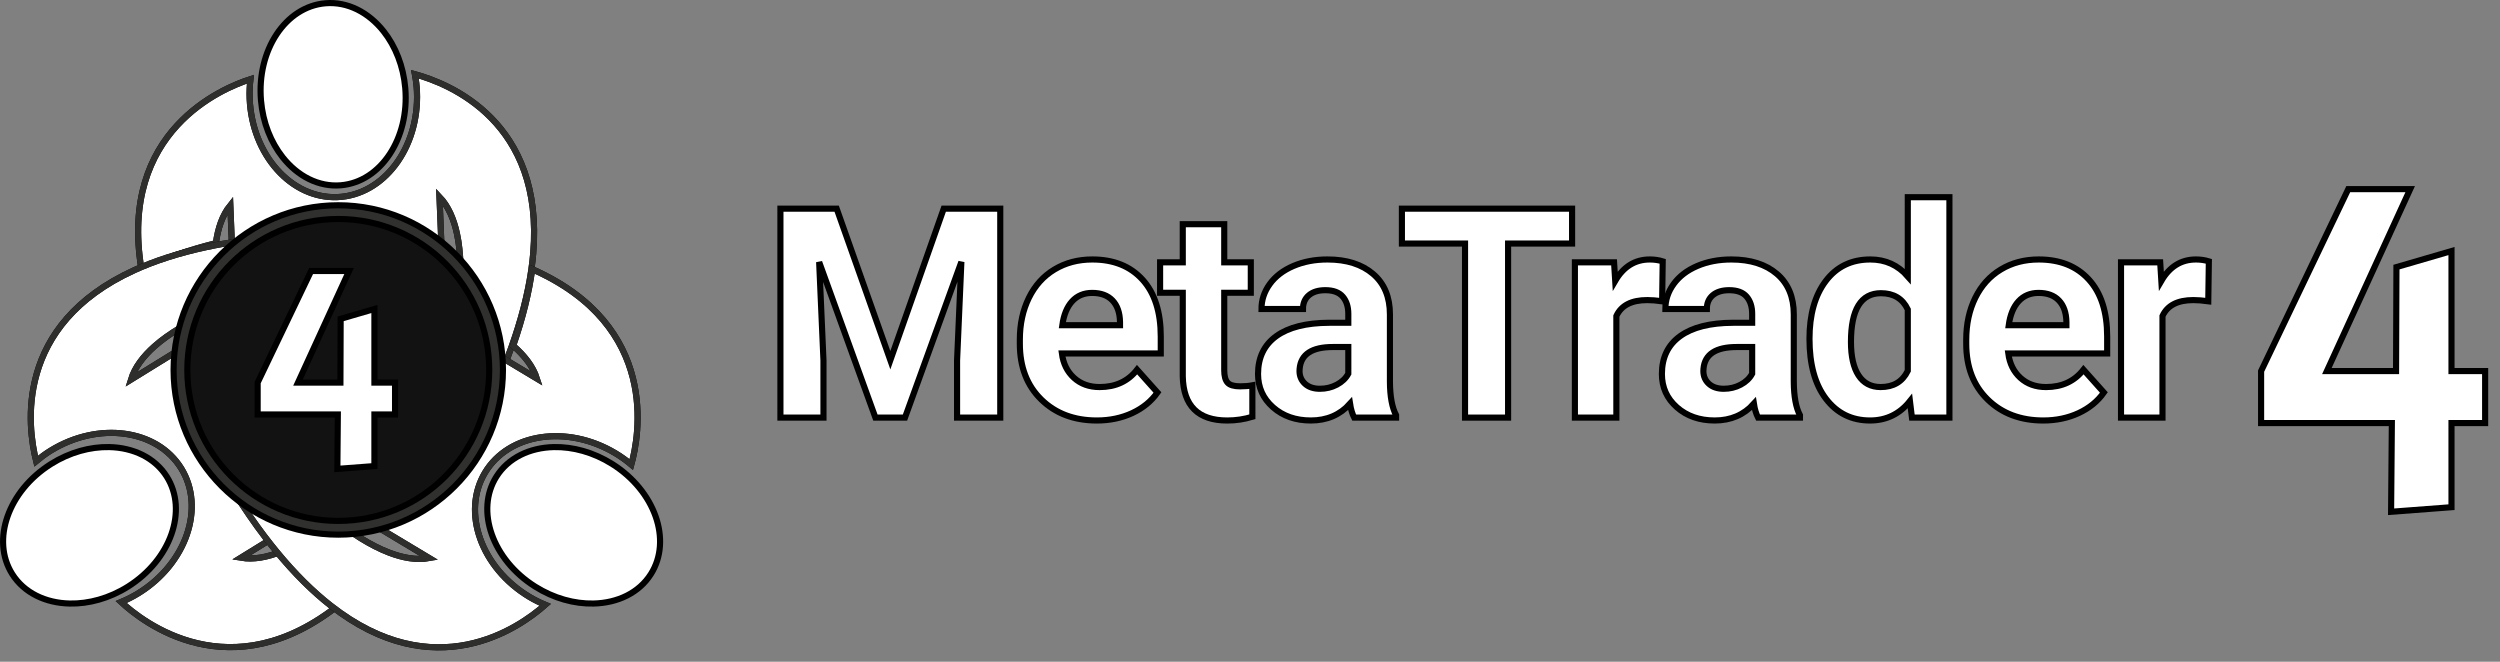
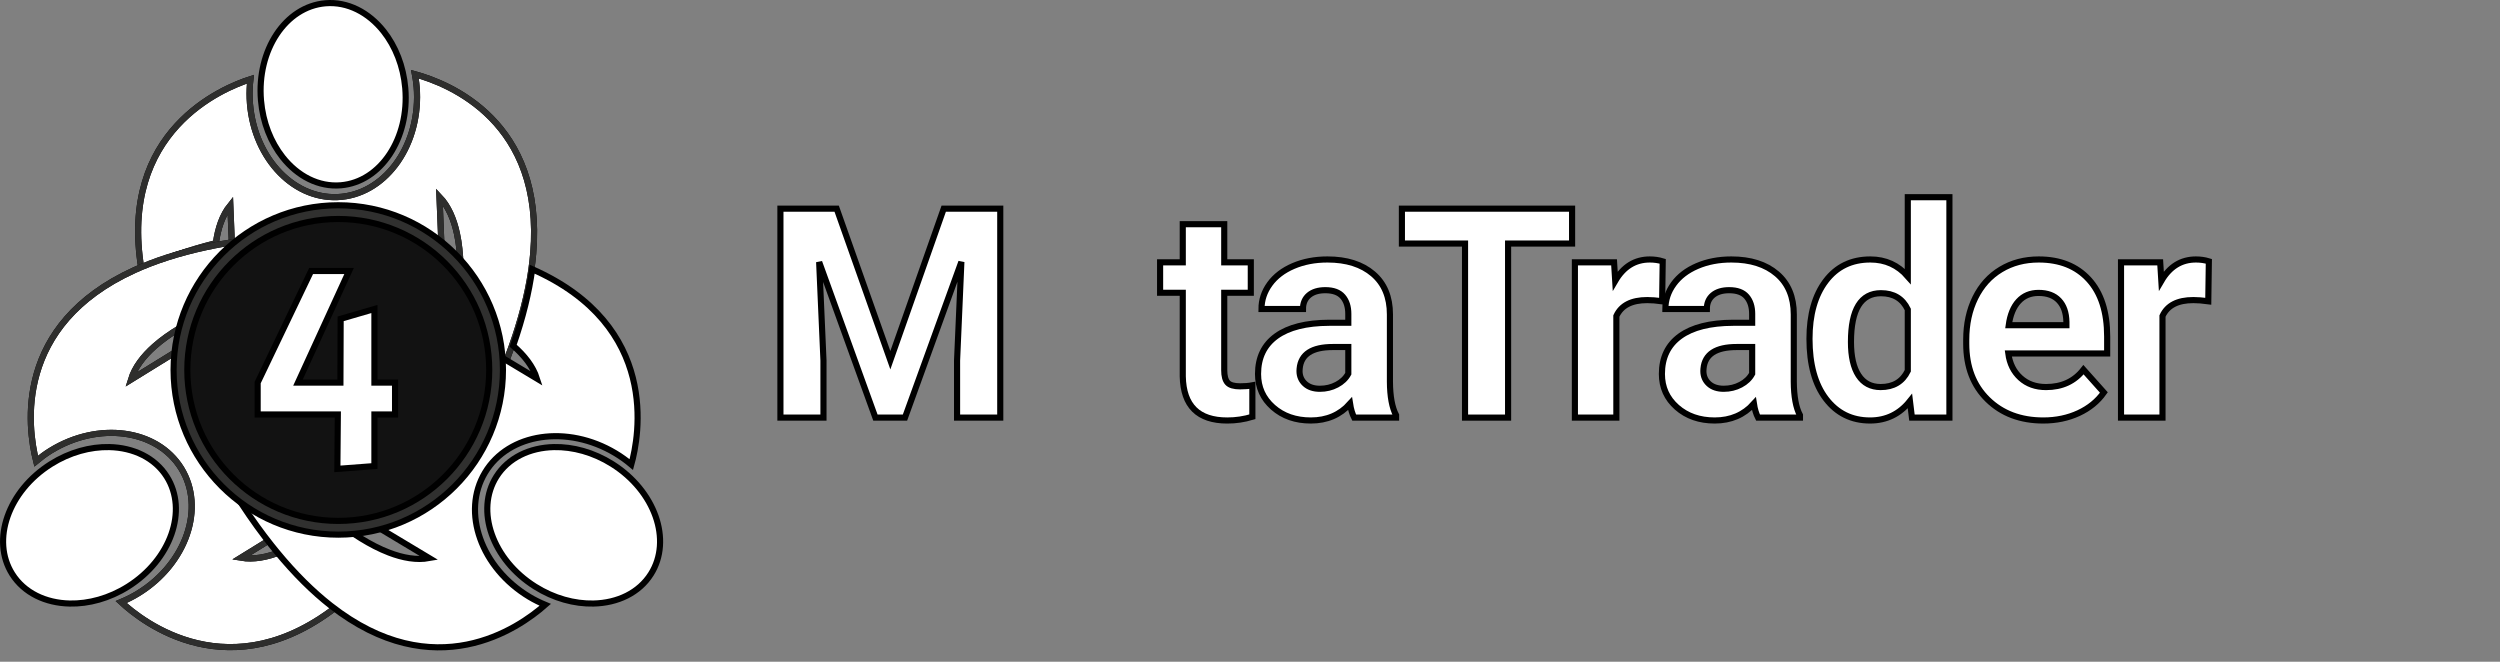
<svg xmlns="http://www.w3.org/2000/svg" width="204" height="54" viewBox="0 0 204 54" fill="none">
  <rect x="0" y="0" width="204" height="54" fill="#808080" stroke="none" />
  <path d="M68.272 17.027L72.652 29.393L77.008 17.027H81.621V34.077H78.097V29.417L78.448 21.372L73.846 34.077H71.434L66.843 21.384L67.195 29.417V34.077H63.682V17.027H68.272Z" fill="white" stroke="black" stroke-width="0.5" />
-   <path d="M89.507 34.312C87.649 34.312 86.137 33.742 84.97 32.602C83.803 31.462 83.219 29.944 83.219 28.046V27.719C83.219 26.446 83.465 25.308 83.957 24.305C84.449 23.302 85.145 22.529 86.047 21.987C86.949 21.444 87.977 21.173 89.133 21.173C90.866 21.173 92.23 21.719 93.225 22.812C94.221 23.905 94.718 25.455 94.718 27.462V28.843H86.65C86.759 29.671 87.089 30.334 87.639 30.834C88.19 31.334 88.887 31.584 89.73 31.584C91.034 31.584 92.052 31.111 92.786 30.166L94.449 32.028C93.942 32.746 93.254 33.306 92.388 33.709C91.522 34.11 90.561 34.312 89.507 34.312ZM89.121 23.901C88.449 23.901 87.905 24.129 87.487 24.584C87.07 25.038 86.802 25.689 86.685 26.536H91.393V26.265C91.377 25.513 91.174 24.93 90.784 24.519C90.393 24.107 89.839 23.901 89.121 23.901Z" fill="white" stroke="black" stroke-width="0.5" />
  <path d="M99.898 18.293V21.408H102.065V23.89H99.898V30.214C99.898 30.683 99.988 31.018 100.168 31.221C100.347 31.424 100.69 31.525 101.198 31.525C101.573 31.525 101.905 31.498 102.193 31.443V34.008C101.53 34.211 100.847 34.313 100.144 34.313C97.771 34.313 96.561 33.114 96.514 30.717V23.89H94.664V21.408H96.514V18.293H99.898Z" fill="white" stroke="black" stroke-width="0.5" />
  <path d="M110.502 34.078C110.346 33.773 110.232 33.395 110.162 32.942C109.343 33.855 108.277 34.312 106.965 34.312C105.724 34.312 104.696 33.953 103.88 33.235C103.064 32.516 102.656 31.611 102.656 30.518C102.656 29.175 103.154 28.145 104.149 27.426C105.144 26.708 106.583 26.345 108.464 26.338H110.022V25.611C110.022 25.026 109.872 24.558 109.571 24.206C109.27 23.855 108.796 23.679 108.148 23.679C107.578 23.679 107.131 23.816 106.807 24.089C106.484 24.362 106.322 24.737 106.322 25.213H102.937C102.937 24.479 103.163 23.8 103.616 23.175C104.069 22.551 104.709 22.061 105.537 21.706C106.364 21.351 107.293 21.173 108.323 21.173C109.885 21.173 111.124 21.566 112.042 22.35C112.959 23.134 113.418 24.237 113.418 25.658V31.15C113.425 32.352 113.594 33.262 113.921 33.879V34.078H110.502ZM107.703 31.724C108.203 31.724 108.664 31.613 109.085 31.39C109.507 31.168 109.819 30.869 110.022 30.494V28.317H108.757C107.063 28.317 106.161 28.902 106.052 30.073L106.04 30.272C106.04 30.694 106.189 31.041 106.485 31.314C106.782 31.587 107.188 31.724 107.703 31.724Z" fill="white" stroke="black" stroke-width="0.5" />
  <path d="M128.283 19.873H123.06V34.077H119.547V19.873H114.395V17.027H128.283V19.873Z" fill="white" stroke="black" stroke-width="0.5" />
  <path d="M135.63 24.581C135.17 24.518 134.763 24.487 134.412 24.487C133.132 24.487 132.293 24.92 131.895 25.787V34.078H128.511V21.407H131.708L131.801 22.918C132.48 21.754 133.421 21.173 134.623 21.173C134.998 21.173 135.349 21.224 135.677 21.325L135.63 24.581Z" fill="white" stroke="black" stroke-width="0.5" />
  <path d="M143.458 34.078C143.301 33.773 143.187 33.395 143.117 32.942C142.298 33.855 141.232 34.312 139.921 34.312C138.679 34.312 137.651 33.953 136.835 33.235C136.019 32.516 135.611 31.611 135.611 30.518C135.611 29.175 136.109 28.145 137.104 27.426C138.1 26.708 139.538 26.345 141.42 26.338H142.977V25.611C142.977 25.026 142.827 24.558 142.526 24.206C142.226 23.855 141.751 23.679 141.103 23.679C140.533 23.679 140.087 23.816 139.762 24.089C139.439 24.362 139.277 24.737 139.277 25.213H135.893C135.893 24.479 136.118 23.8 136.572 23.175C137.024 22.551 137.664 22.061 138.492 21.706C139.32 21.351 140.249 21.173 141.279 21.173C142.84 21.173 144.079 21.566 144.997 22.35C145.914 23.134 146.373 24.237 146.373 25.658V31.15C146.381 32.352 146.549 33.262 146.876 33.879V34.078H143.458ZM140.658 31.724C141.158 31.724 141.619 31.613 142.04 31.39C142.462 31.168 142.774 30.869 142.977 30.494V28.317H141.712C140.019 28.317 139.116 28.902 139.007 30.073L138.995 30.272C138.995 30.694 139.144 31.041 139.44 31.314C139.737 31.587 140.143 31.724 140.658 31.724Z" fill="white" stroke="black" stroke-width="0.5" />
  <path d="M147.654 27.649C147.654 25.674 148.097 24.101 148.983 22.93C149.869 21.759 151.082 21.173 152.62 21.173C153.853 21.173 154.872 21.634 155.676 22.555V16.091H159.072V34.078H156.015L155.851 32.731C155.009 33.785 153.923 34.312 152.596 34.312C151.105 34.312 149.908 33.725 149.007 32.55C148.105 31.375 147.654 29.741 147.654 27.649ZM151.038 27.901C151.038 29.089 151.245 30 151.659 30.634C152.073 31.267 152.674 31.584 153.463 31.584C154.508 31.584 155.246 31.142 155.676 30.258V25.25C155.254 24.367 154.524 23.925 153.486 23.925C151.854 23.925 151.038 25.25 151.038 27.901Z" fill="white" stroke="black" stroke-width="0.5" />
  <path d="M166.734 34.312C164.876 34.312 163.363 33.742 162.196 32.602C161.029 31.462 160.445 29.944 160.445 28.046V27.719C160.445 26.446 160.691 25.308 161.183 24.305C161.675 23.302 162.372 22.529 163.274 21.987C164.175 21.444 165.204 21.173 166.359 21.173C168.093 21.173 169.456 21.719 170.451 22.812C171.447 23.905 171.945 25.455 171.945 27.462V28.843H163.876C163.986 29.671 164.316 30.334 164.866 30.834C165.416 31.334 166.113 31.584 166.956 31.584C168.26 31.584 169.279 31.111 170.013 30.166L171.676 32.028C171.168 32.746 170.481 33.306 169.615 33.709C168.748 34.11 167.788 34.312 166.734 34.312ZM166.347 23.901C165.676 23.901 165.132 24.129 164.714 24.584C164.296 25.038 164.029 25.689 163.912 26.536H168.619V26.265C168.604 25.513 168.401 24.93 168.01 24.519C167.62 24.107 167.066 23.901 166.347 23.901Z" fill="white" stroke="black" stroke-width="0.5" />
  <path d="M180.195 24.581C179.734 24.518 179.328 24.487 178.977 24.487C177.696 24.487 176.857 24.92 176.459 25.787V34.078H173.075V21.407H176.272L176.365 22.918C177.044 21.754 177.985 21.173 179.188 21.173C179.562 21.173 179.913 21.224 180.242 21.325L180.195 24.581Z" fill="white" stroke="black" stroke-width="0.5" />
-   <path d="M191.619 15.432L184.506 30.281V34.524H195.175L195.113 41.761L200.042 41.387V34.524H202.787V30.281H200.042V20.485L195.55 21.795L195.518 30.281H189.872L196.672 15.432H191.619Z" fill="white" stroke="black" stroke-width="0.5" />
  <path d="M33.07 7.192C32.916 5.385 32.263 3.772 31.303 2.556C30.084 1.014 28.369 0.113 26.551 0.267C23.3 0.544 20.948 4.093 21.297 8.195C21.451 10.002 22.104 11.615 23.064 12.829C24.283 14.372 25.997 15.274 27.816 15.119C31.067 14.842 33.419 11.293 33.07 7.192Z" fill="white" stroke="black" stroke-width="0.5" />
  <path d="M33.856 6.057C33.943 6.524 34.004 7.004 34.024 7.497C34.209 12.08 31.297 15.932 27.533 16.084C23.769 16.235 20.557 12.63 20.372 8.047C20.35 7.507 20.375 6.978 20.435 6.463C18.216 7.17 9.658 10.659 11.541 21.97C13.235 21.159 15.242 20.438 17.615 19.843C17.777 18.644 18.136 17.564 18.794 16.75L18.907 19.541L18.976 21.249C19.017 22.288 19.296 23.266 19.76 24.146C21.137 26.754 24.158 28.499 27.591 28.361C27.665 28.358 27.736 28.347 27.808 28.343C27.882 28.341 27.953 28.346 28.027 28.344C31.46 28.205 34.331 26.222 35.493 23.512C35.886 22.597 36.084 21.6 36.042 20.562L35.974 18.852L35.861 16.063C36.583 16.821 37.028 17.868 37.285 19.051C37.634 20.653 37.634 22.504 37.485 24.235C37.407 25.136 37.29 26.003 37.161 26.784L37.163 26.784C36.835 28.776 36.433 30.21 36.433 30.21L39.977 32.586C40.705 31.014 41.306 29.538 41.8 28.144L41.798 28.142C41.965 27.667 42.118 27.202 42.26 26.746C42.961 24.494 43.357 22.48 43.509 20.682C44.42 9.921 36.658 6.82 33.856 6.057Z" fill="white" stroke="black" stroke-width="0.5" />
  <path d="M33.856 6.057C33.943 6.524 34.004 7.004 34.024 7.497C34.209 12.08 31.297 15.932 27.533 16.084C23.769 16.235 20.557 12.63 20.372 8.047C20.35 7.507 20.375 6.978 20.435 6.463C18.216 7.17 9.658 10.659 11.541 21.97C13.235 21.159 15.242 20.438 17.615 19.843C17.777 18.644 18.136 17.564 18.794 16.75L18.907 19.541L18.976 21.249C19.017 22.288 19.296 23.266 19.76 24.146C21.137 26.754 24.158 28.499 27.591 28.361C27.665 28.358 27.736 28.347 27.808 28.343C27.882 28.341 27.953 28.346 28.027 28.344C31.46 28.205 34.331 26.222 35.493 23.512C35.886 22.597 36.084 21.6 36.042 20.562L35.974 18.852L35.861 16.063C36.583 16.821 37.028 17.868 37.285 19.051C37.634 20.653 37.634 22.504 37.485 24.235C37.407 25.136 37.29 26.003 37.161 26.784L37.163 26.784C36.835 28.776 36.433 30.21 36.433 30.21L39.977 32.586C40.705 31.014 41.306 29.538 41.8 28.144L41.798 28.142C41.965 27.667 42.118 27.202 42.26 26.746C42.961 24.494 43.357 22.48 43.509 20.682C44.42 9.921 36.658 6.82 33.856 6.057Z" stroke="#2E2E2D" stroke-width="0.5" />
  <path d="M2.951 37.631C3.316 37.326 3.703 37.037 4.124 36.777C8.027 34.369 12.812 35.017 14.79 38.223C16.769 41.429 15.202 45.996 11.299 48.405C10.839 48.689 10.366 48.927 9.887 49.127C11.592 50.714 18.83 56.461 27.763 49.272C26.225 48.194 24.613 46.798 22.931 45.022C21.806 45.469 20.689 45.686 19.657 45.511L22.033 44.045L23.489 43.147C24.373 42.601 25.09 41.879 25.629 41.042C27.227 38.564 27.266 35.075 25.461 32.151C25.422 32.088 25.378 32.032 25.338 31.971C25.301 31.907 25.271 31.842 25.232 31.779C23.428 28.855 20.292 27.326 17.36 27.642C16.37 27.749 15.404 28.065 14.52 28.611L13.064 29.509L10.688 30.976C10.995 29.975 11.689 29.073 12.593 28.269C13.818 27.179 15.431 26.271 17.013 25.552C17.836 25.179 18.649 24.855 19.393 24.584C21.29 23.893 22.736 23.538 22.736 23.538L23.067 19.285C21.342 19.422 19.76 19.621 18.303 19.875V19.877C17.806 19.965 17.327 20.059 16.86 20.159C14.553 20.653 12.604 21.296 10.961 22.045C1.138 26.529 2.242 34.814 2.951 37.631Z" fill="white" stroke="black" stroke-width="0.5" />
  <path d="M2.951 37.631C3.316 37.326 3.703 37.037 4.124 36.777C8.027 34.369 12.812 35.017 14.79 38.223C16.769 41.429 15.202 45.996 11.299 48.405C10.839 48.689 10.366 48.927 9.887 49.127C11.592 50.714 18.83 56.461 27.763 49.272C26.225 48.194 24.613 46.798 22.931 45.022C21.806 45.469 20.689 45.686 19.657 45.511L22.033 44.045L23.489 43.147C24.373 42.601 25.09 41.879 25.629 41.042C27.227 38.564 27.266 35.075 25.461 32.151C25.422 32.088 25.378 32.032 25.338 31.971C25.301 31.907 25.271 31.842 25.232 31.779C23.428 28.855 20.292 27.326 17.36 27.642C16.37 27.749 15.404 28.065 14.52 28.611L13.064 29.509L10.688 30.976C10.995 29.975 11.689 29.073 12.593 28.269C13.818 27.179 15.431 26.271 17.013 25.552C17.836 25.179 18.649 24.855 19.393 24.584C21.29 23.893 22.736 23.538 22.736 23.538L23.067 19.285C21.342 19.422 19.76 19.621 18.303 19.875V19.877C17.806 19.965 17.327 20.059 16.86 20.159C14.553 20.653 12.604 21.296 10.961 22.045C1.138 26.529 2.242 34.814 2.951 37.631Z" stroke="#2E2E2D" stroke-width="0.5" />
  <path d="M49.961 37.866C48.426 36.9 46.745 36.449 45.197 36.482C43.231 36.525 41.478 37.35 40.506 38.894C38.768 41.655 40.182 45.671 43.665 47.864C45.2 48.831 46.88 49.282 48.429 49.248C50.394 49.205 52.147 48.381 53.119 46.836C54.858 44.075 53.444 40.059 49.961 37.866Z" fill="white" stroke="black" stroke-width="0.5" />
  <path d="M4.154 37.866C5.689 36.9 7.37 36.449 8.918 36.482C10.883 36.525 12.636 37.35 13.609 38.894C15.347 41.655 13.933 45.671 10.45 47.864C8.915 48.831 7.235 49.282 5.686 49.248C3.721 49.205 1.968 48.381 0.995 46.836C-0.743 44.075 0.671 40.059 4.154 37.866Z" fill="white" stroke="black" stroke-width="0.5" />
  <path d="M44.492 49.352C44.053 49.169 43.619 48.958 43.196 48.703C39.262 46.344 37.639 41.796 39.577 38.565C41.514 35.335 46.291 34.627 50.224 36.986C50.688 37.265 51.117 37.575 51.514 37.909C52.14 35.665 53.918 26.595 43.427 21.966C43.176 23.827 42.678 25.901 41.874 28.211C42.788 29.003 43.494 29.897 43.812 30.893L41.418 29.457L39.952 28.577C39.061 28.043 38.09 27.738 37.099 27.644C34.164 27.364 31.047 28.933 29.279 31.88C29.242 31.943 29.212 32.008 29.175 32.072C29.136 32.133 29.093 32.191 29.055 32.254C27.287 35.2 27.37 38.688 28.998 41.146C29.549 41.976 30.274 42.69 31.165 43.224L32.631 44.104L35.025 45.54C33.996 45.728 32.876 45.526 31.746 45.092C30.215 44.505 28.668 43.49 27.302 42.415C26.591 41.856 25.93 41.283 25.348 40.746C23.862 39.379 22.883 38.258 22.883 38.258L18.953 39.919C19.868 41.389 20.772 42.702 21.667 43.879L21.669 43.878C21.975 44.279 22.279 44.661 22.583 45.03C24.081 46.851 25.548 48.287 26.969 49.402C35.465 56.065 42.316 51.276 44.492 49.352Z" fill="white" stroke="black" stroke-width="0.5" />
-   <path d="M44.492 49.352C44.053 49.169 43.619 48.958 43.196 48.703C39.262 46.344 37.639 41.796 39.577 38.565C41.514 35.335 46.291 34.627 50.224 36.986C50.688 37.265 51.117 37.575 51.514 37.909C52.14 35.665 53.918 26.595 43.427 21.966C43.176 23.827 42.678 25.901 41.874 28.211C42.788 29.003 43.494 29.897 43.812 30.893L41.418 29.457L39.952 28.577C39.061 28.043 38.09 27.738 37.099 27.644C34.164 27.364 31.047 28.933 29.279 31.88C29.242 31.943 29.212 32.008 29.175 32.072C29.136 32.133 29.093 32.191 29.055 32.254C27.287 35.2 27.37 38.688 28.998 41.146C29.549 41.976 30.274 42.69 31.165 43.224L32.631 44.104L35.025 45.54C33.996 45.728 32.876 45.526 31.746 45.092C30.215 44.505 28.668 43.49 27.302 42.415C26.591 41.856 25.93 41.283 25.348 40.747C23.862 39.379 22.883 38.258 22.883 38.258L18.953 39.919C19.868 41.389 20.772 42.702 21.667 43.879L21.669 43.878C21.975 44.279 22.279 44.661 22.583 45.03C24.081 46.851 25.548 48.287 26.969 49.402C35.465 56.065 42.316 51.276 44.492 49.352Z" stroke="#2E2E2D" stroke-width="0.5" />
  <path d="M27.602 43.627C20.192 43.627 14.164 37.598 14.164 30.187C14.164 22.778 20.192 16.749 27.602 16.749C35.013 16.749 41.041 22.778 41.041 30.187C41.041 37.598 35.013 43.627 27.602 43.627ZM27.602 18.99C21.428 18.99 16.405 24.014 16.405 30.187C16.405 36.362 21.428 41.386 27.602 41.386C33.777 41.386 38.8 36.362 38.8 30.187C38.8 24.014 33.777 18.99 27.602 18.99Z" fill="#30302F" stroke="black" stroke-width="0.5" />
  <path d="M39.921 30.188C39.921 36.99 34.407 42.506 27.603 42.506C20.8 42.506 15.285 36.99 15.285 30.188C15.285 23.385 20.8 17.869 27.603 17.869C34.407 17.869 39.921 23.385 39.921 30.188Z" fill="#121212" stroke="black" stroke-width="0.5" />
  <path d="M27.529 38.261L30.552 38.031V33.822H32.236V31.22H30.552V25.213L27.797 26.016L27.778 31.22H24.315L28.486 22.113H25.387L21.024 31.22V33.822H27.567L27.529 38.261Z" fill="white" stroke="black" stroke-width="0.5" />
</svg>